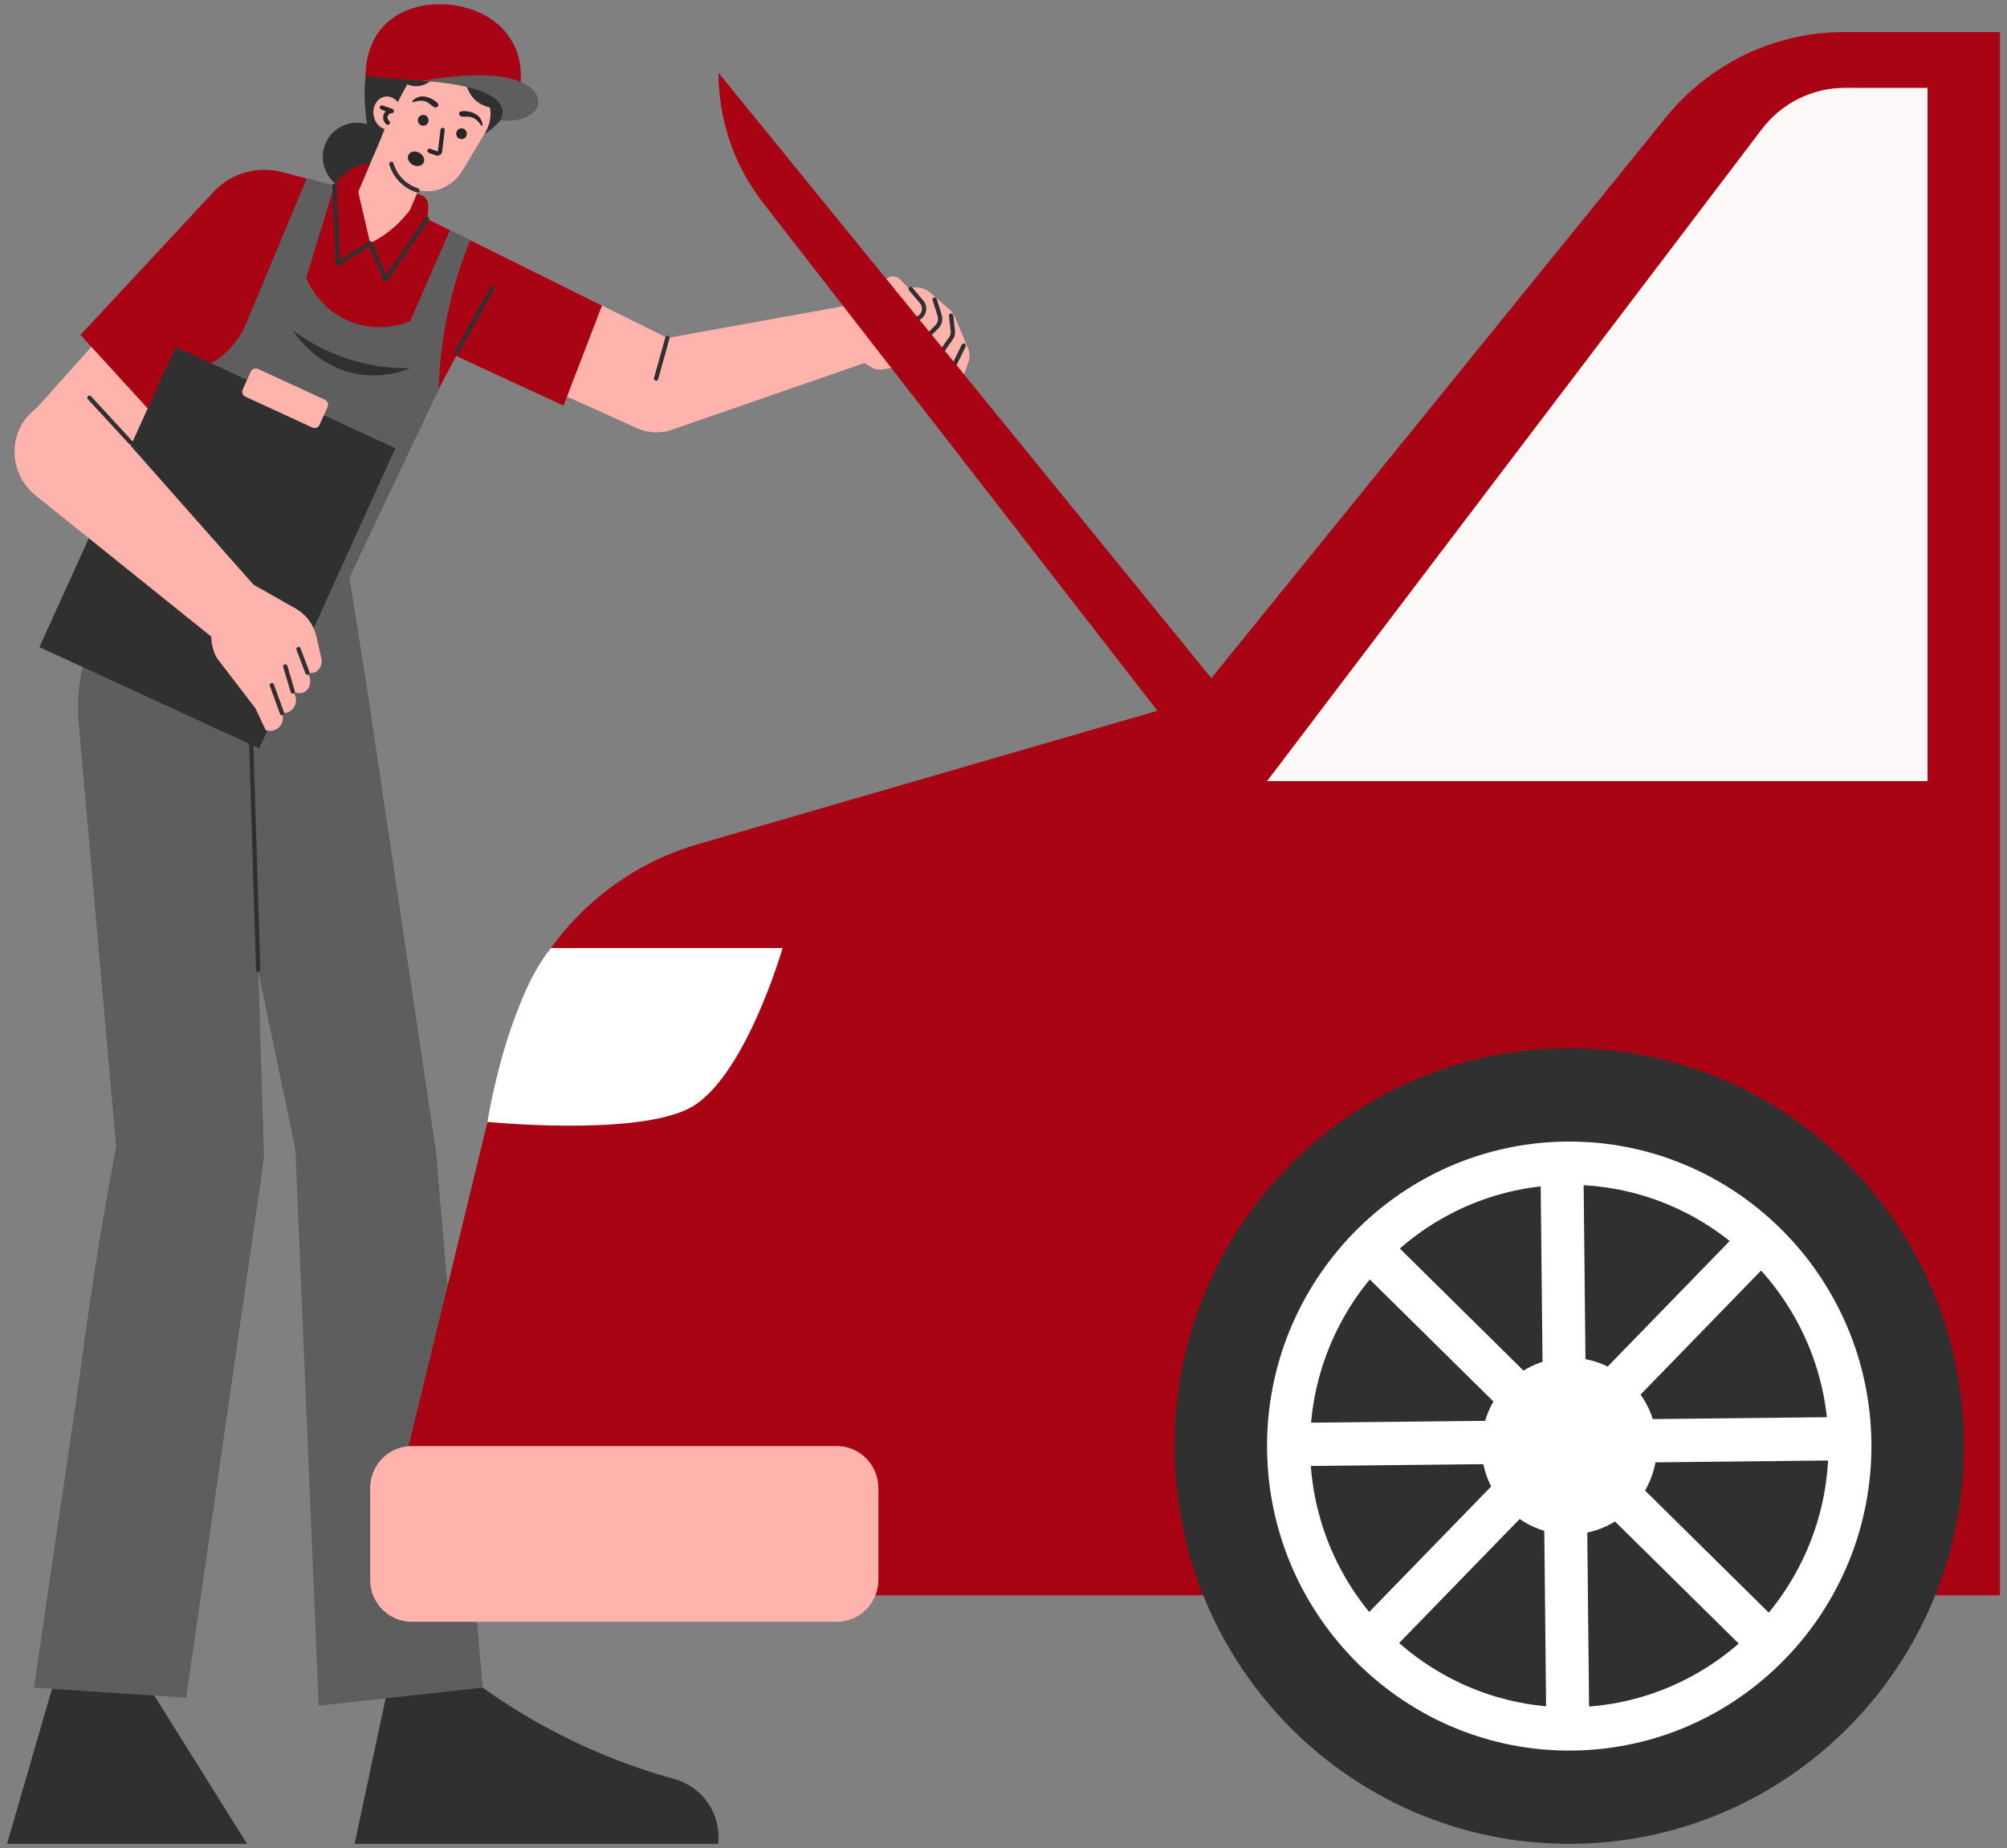
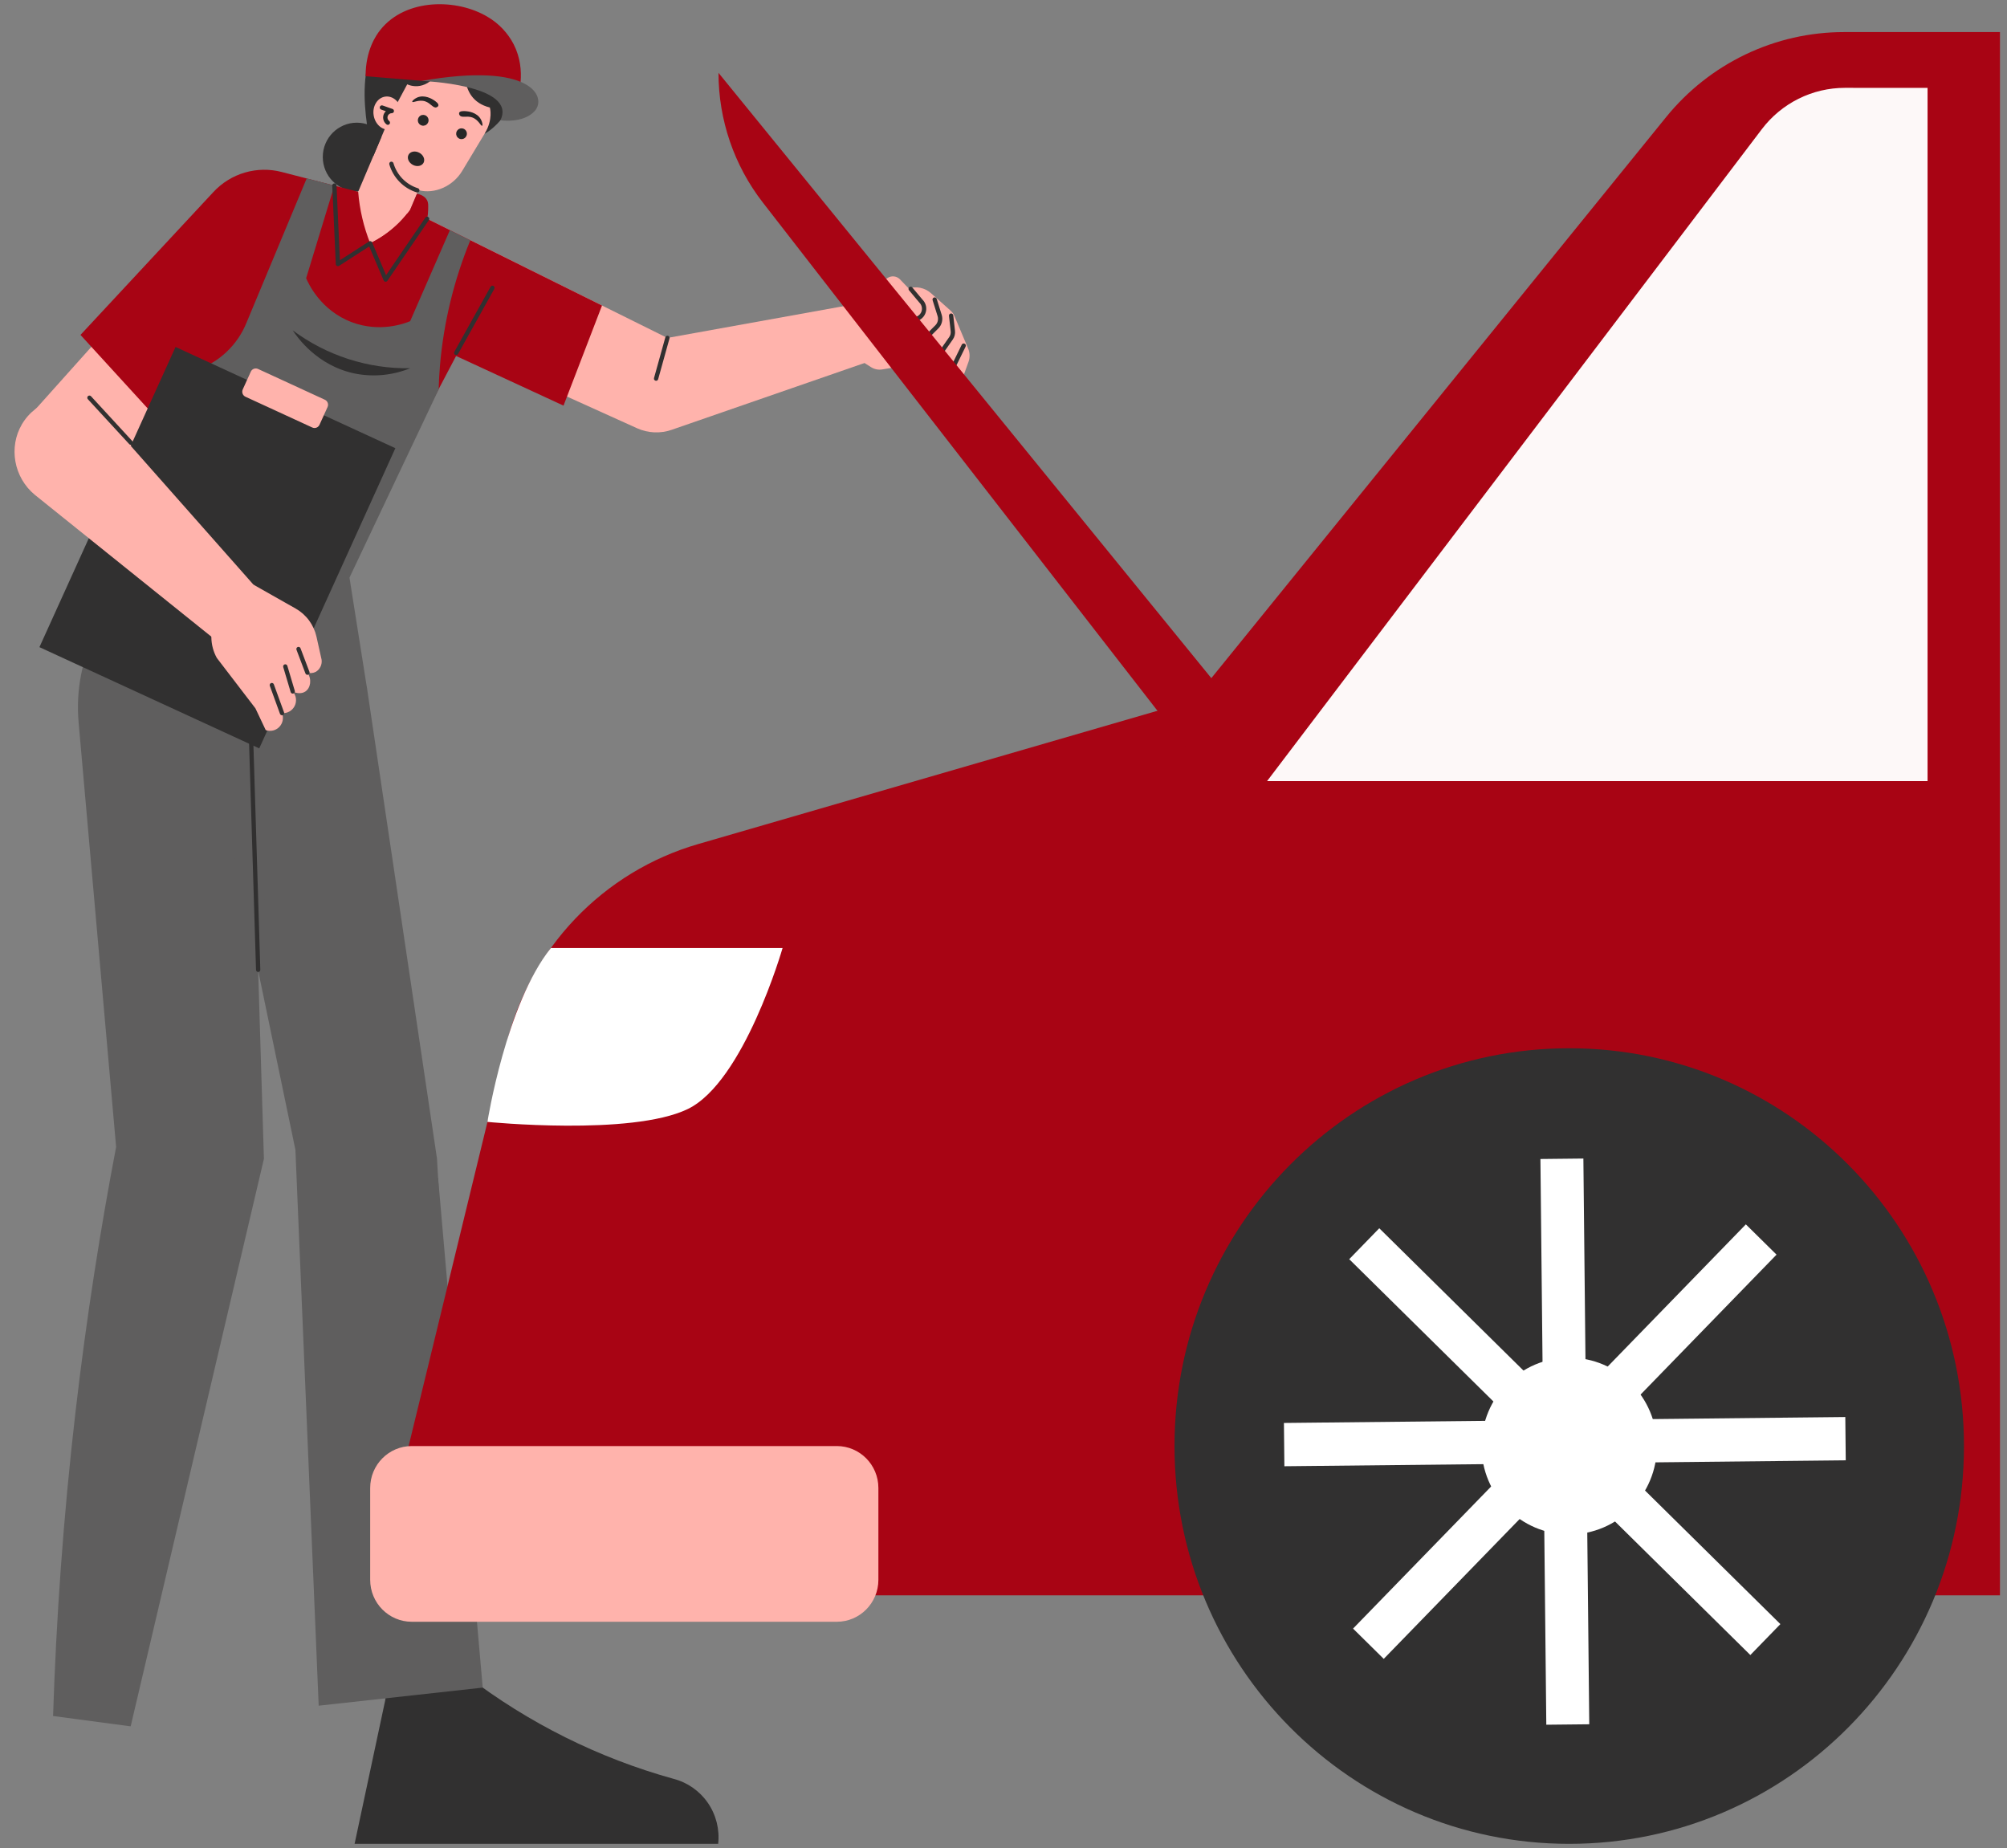
<svg xmlns="http://www.w3.org/2000/svg" width="240" height="221" viewBox="0 0 240 221" fill="none">
  <rect x="0" y="0" width="240" height="221" fill="#808080" stroke="none" />
  <g id="Car diagnostics">
    <path id="Vector" d="M42.668 22.874C44.916 22.874 46.738 21.038 46.738 18.773C46.738 16.508 44.916 14.671 42.668 14.671C40.421 14.671 38.599 16.508 38.599 18.773C38.599 21.038 40.421 22.874 42.668 22.874Z" fill="#313030" />
    <path id="Vector_2" d="M113.689 37.163L111.337 35.068C110.966 34.737 110.515 34.511 110.029 34.414C109.543 34.317 109.04 34.352 108.572 34.515L104.331 35.988L101.205 42.032L104.161 43.906C104.559 44.158 105.035 44.255 105.5 44.178L111.124 43.246L114.859 45.917L115.81 43.287C115.999 42.766 115.985 42.193 115.771 41.682L114.126 37.773C114.026 37.54 113.877 37.331 113.689 37.163Z" fill="#FFB3AC" />
    <path id="Vector_3" d="M106.164 33.225L103.072 35.152L108.333 37.702C108.92 38.205 109.776 38.104 110.18 37.58C110.343 37.346 110.426 37.065 110.414 36.779C110.402 36.494 110.297 36.22 110.115 36.001L107.624 33.411C107.438 33.217 107.192 33.093 106.926 33.059C106.661 33.025 106.392 33.083 106.164 33.225Z" fill="#FFB3AC" />
    <path id="Vector_4" d="M109.236 38.446H109.188C109.12 38.444 109.055 38.414 109.009 38.364C108.962 38.315 108.937 38.248 108.94 38.179C108.939 38.145 108.946 38.111 108.96 38.079C108.974 38.048 108.993 38.019 109.018 37.996C109.043 37.972 109.073 37.954 109.105 37.942C109.137 37.931 109.171 37.926 109.206 37.928C109.415 37.934 109.62 37.875 109.795 37.76C109.97 37.644 110.105 37.477 110.182 37.281C110.253 37.094 110.268 36.891 110.224 36.696C110.181 36.501 110.081 36.323 109.938 36.185L108.699 34.709C108.677 34.683 108.661 34.653 108.651 34.62C108.641 34.588 108.637 34.554 108.64 34.52C108.642 34.486 108.652 34.453 108.667 34.423C108.683 34.392 108.704 34.366 108.73 34.344C108.756 34.322 108.786 34.305 108.818 34.295C108.85 34.285 108.884 34.281 108.918 34.284C108.951 34.286 108.984 34.296 109.014 34.312C109.044 34.327 109.071 34.349 109.092 34.375L110.313 35.832C110.524 36.04 110.669 36.307 110.731 36.597C110.793 36.889 110.769 37.191 110.661 37.469C110.549 37.757 110.353 38.005 110.099 38.18C109.845 38.354 109.544 38.447 109.236 38.446Z" fill="#313030" />
    <path id="Vector_5" d="M110.543 40.829C110.492 40.829 110.443 40.814 110.4 40.785C110.358 40.757 110.325 40.716 110.306 40.669C110.286 40.621 110.281 40.569 110.291 40.519C110.301 40.468 110.326 40.422 110.362 40.386L111.845 38.906C111.988 38.764 112.09 38.585 112.138 38.389C112.186 38.192 112.179 37.986 112.117 37.794L111.519 35.887C111.502 35.823 111.511 35.755 111.543 35.697C111.575 35.639 111.627 35.595 111.69 35.575C111.753 35.556 111.821 35.561 111.88 35.59C111.939 35.619 111.985 35.67 112.008 35.732L112.604 37.632C112.696 37.916 112.707 38.22 112.637 38.51C112.566 38.8 112.418 39.065 112.207 39.275L110.723 40.755C110.675 40.803 110.611 40.829 110.543 40.829Z" fill="#313030" />
    <path id="Vector_6" d="M112.266 42.79C112.214 42.79 112.162 42.773 112.119 42.743C112.091 42.724 112.068 42.699 112.05 42.67C112.031 42.641 112.019 42.609 112.013 42.575C112.008 42.542 112.009 42.508 112.016 42.474C112.024 42.441 112.037 42.41 112.057 42.382L113.512 40.303C113.65 40.104 113.712 39.859 113.685 39.617L113.478 37.776C113.471 37.707 113.49 37.638 113.533 37.584C113.576 37.53 113.638 37.495 113.706 37.487C113.774 37.48 113.843 37.5 113.896 37.543C113.95 37.586 113.985 37.649 113.992 37.717L114.2 39.559C114.242 39.928 114.147 40.299 113.934 40.601L112.481 42.68C112.457 42.714 112.425 42.742 112.387 42.762C112.35 42.781 112.308 42.791 112.266 42.79Z" fill="#313030" />
    <path id="Vector_7" d="M113.794 44.547C113.754 44.547 113.715 44.538 113.68 44.52C113.649 44.505 113.622 44.484 113.6 44.459C113.578 44.433 113.561 44.403 113.55 44.371C113.539 44.339 113.534 44.305 113.537 44.271C113.539 44.237 113.548 44.203 113.563 44.173L115.008 41.218C115.038 41.156 115.092 41.109 115.156 41.087C115.221 41.065 115.292 41.07 115.353 41.1C115.414 41.13 115.461 41.184 115.482 41.249C115.504 41.314 115.5 41.385 115.47 41.447L114.024 44.402C114.003 44.446 113.97 44.482 113.93 44.508C113.889 44.533 113.842 44.547 113.794 44.547Z" fill="#313030" />
    <path id="Vector_8" d="M52.72 16.415L46.695 13.82L41.803 25.358L47.828 27.953L52.72 16.415Z" fill="#FFB3AC" />
    <path id="Vector_9" d="M59.175 13.653C59.583 12.472 59.694 11.206 59.498 9.97C59.302 8.735 58.805 7.567 58.052 6.572C57.299 5.577 56.312 4.786 55.181 4.269C54.051 3.752 52.81 3.526 51.571 3.611C50.332 3.695 49.133 4.088 48.082 4.754C47.03 5.419 46.159 6.337 45.546 7.426C44.932 8.514 44.596 9.738 44.568 10.989C44.539 12.24 44.818 13.479 45.38 14.595C45.418 15.009 45.468 15.381 45.52 15.7C45.83 17.573 46.384 20.927 48.935 22.286C49.063 22.356 49.192 22.416 49.32 22.468C49.565 22.585 49.82 22.679 50.082 22.747C51.964 23.235 54.16 22.285 55.27 20.441L58.309 15.39C58.67 14.851 58.962 14.268 59.175 13.653Z" fill="#FFB3AC" />
-     <path id="Vector_10" d="M52.312 18.617C52.245 18.617 52.179 18.606 52.116 18.582L51.266 18.272C51.204 18.247 51.154 18.199 51.126 18.137C51.099 18.076 51.096 18.006 51.119 17.943C51.142 17.879 51.188 17.827 51.248 17.798C51.308 17.768 51.377 17.764 51.441 17.785L52.292 18.096C52.3 18.099 52.309 18.101 52.317 18.101C52.326 18.101 52.335 18.099 52.343 18.096C52.35 18.09 52.357 18.084 52.362 18.076C52.367 18.069 52.37 18.06 52.371 18.052L52.675 15.507C52.679 15.473 52.689 15.44 52.706 15.411C52.722 15.381 52.745 15.355 52.771 15.334C52.798 15.312 52.828 15.297 52.861 15.288C52.894 15.279 52.928 15.276 52.961 15.28C53.027 15.29 53.086 15.325 53.127 15.378C53.168 15.431 53.187 15.497 53.18 15.564L52.876 18.107C52.859 18.248 52.792 18.377 52.688 18.471C52.583 18.565 52.447 18.617 52.307 18.617H52.312Z" fill="#272727" />
    <path id="Vector_11" d="M55.404 15.381C55.284 15.338 55.154 15.332 55.031 15.364C54.907 15.396 54.796 15.463 54.711 15.559C54.626 15.655 54.571 15.774 54.553 15.901C54.535 16.028 54.556 16.157 54.611 16.273C54.666 16.389 54.755 16.485 54.864 16.55C54.974 16.615 55.101 16.645 55.228 16.638C55.355 16.63 55.477 16.584 55.579 16.506C55.68 16.429 55.756 16.322 55.797 16.201C55.852 16.039 55.841 15.863 55.768 15.709C55.694 15.556 55.563 15.438 55.404 15.381Z" fill="#272727" />
    <path id="Vector_12" d="M50.821 13.775C50.701 13.733 50.571 13.727 50.448 13.758C50.324 13.79 50.213 13.858 50.128 13.954C50.043 14.049 49.988 14.168 49.97 14.295C49.952 14.422 49.972 14.552 50.028 14.668C50.083 14.783 50.172 14.88 50.282 14.944C50.391 15.009 50.518 15.04 50.645 15.032C50.772 15.024 50.894 14.979 50.996 14.901C51.097 14.823 51.173 14.717 51.214 14.595C51.269 14.434 51.258 14.257 51.185 14.104C51.111 13.95 50.98 13.832 50.821 13.775Z" fill="#272727" />
    <path id="Vector_13" d="M51.894 11.986C51.735 11.881 50.781 11.255 49.862 11.674C49.55 11.816 49.259 12.075 49.301 12.176C49.365 12.329 50.081 11.863 50.852 12.122C51.519 12.347 51.789 12.964 52.195 12.833C52.203 12.833 52.39 12.767 52.423 12.626C52.49 12.377 52.034 12.08 51.894 11.986Z" fill="#272727" />
    <path id="Vector_14" d="M57.515 14.298C57.041 13.401 55.908 13.311 55.716 13.296C55.556 13.283 55.012 13.242 54.909 13.476C54.896 13.528 54.894 13.582 54.903 13.635C54.913 13.688 54.934 13.738 54.965 13.781C55.206 14.135 55.795 13.813 56.458 14.04C57.229 14.31 57.511 15.119 57.654 15.038C57.751 14.987 57.677 14.602 57.515 14.298Z" fill="#272727" />
    <path id="Vector_15" d="M49.9 23.017C49.874 23.017 49.849 23.013 49.824 23.006C49.049 22.763 48.345 22.331 47.775 21.747C47.205 21.164 46.786 20.448 46.556 19.663C46.547 19.631 46.544 19.596 46.547 19.562C46.551 19.528 46.561 19.495 46.577 19.465C46.594 19.436 46.616 19.409 46.642 19.388C46.668 19.366 46.699 19.35 46.731 19.341C46.764 19.331 46.798 19.328 46.831 19.332C46.865 19.336 46.897 19.346 46.927 19.363C46.987 19.395 47.031 19.451 47.05 19.517C47.256 20.22 47.631 20.861 48.141 21.384C48.652 21.906 49.282 22.293 49.977 22.511C50.036 22.529 50.086 22.569 50.119 22.621C50.151 22.674 50.164 22.736 50.155 22.798C50.146 22.859 50.115 22.915 50.068 22.955C50.021 22.996 49.962 23.018 49.9 23.017Z" fill="#313030" />
    <path id="Vector_16" d="M37.566 59.777L43.902 82.389L52.254 138.537L56.109 205.461L46.472 206.09L37.156 139.48L26.554 94.863L23.663 82.389L26.876 59.171L37.566 59.777Z" fill="#5F5E5E" />
    <path id="Vector_17" d="M46.686 200.413L42.403 220.496H85.881C86.07 218.766 85.632 217.026 84.648 215.597C83.664 214.167 82.2 213.144 80.527 212.717C71.593 210.237 63.211 206.061 55.83 200.414L46.686 200.413Z" fill="#313030" />
    <path id="Vector_18" d="M19.487 59.777L11.538 75.35C9.805 78.746 9.063 82.568 9.399 86.371L13.886 137.161C12.007 146.988 10.344 157.519 9.045 168.7C7.543 181.632 6.712 193.844 6.347 205.208L15.626 206.444L31.56 138.576L29.767 79.938L33.725 65.486L19.487 59.777Z" fill="#5F5E5E" />
    <path id="Vector_19" d="M104.331 35.989L79.807 40.413L49.143 25.201L44.071 36.698L76.181 51.211C77.487 51.801 78.966 51.868 80.319 51.399L109.273 41.367C107.626 39.574 105.979 37.782 104.331 35.989Z" fill="#FFB3AC" />
    <path id="Vector_20" d="M46.425 23.865L33.318 21.439C32.149 21.222 30.944 21.311 29.817 21.696C28.691 22.081 27.682 22.751 26.885 23.641L2.646 50.732L10.828 58.928L35.115 32.758L46.425 23.865Z" fill="#FFB3AC" />
-     <path id="Vector_21" d="M6.663 200.413L0.843 220.496H29.542L15.498 198.042L6.663 200.413Z" fill="#313030" />
    <path id="Vector_22" d="M46.425 23.864L30.106 22.753C25.164 38.552 20.221 54.351 15.278 70.15L37.04 75.826C44.5 61.646 51.959 47.469 59.419 33.296L46.425 23.864Z" fill="#A80414" />
    <path id="Vector_23" d="M46.425 23.865L33.679 20.565C32.232 20.19 30.712 20.215 29.277 20.635C27.843 21.056 26.546 21.857 25.525 22.956L9.624 40.05L18.206 49.438L30.613 37.243L46.425 23.865Z" fill="#A80414" />
    <path id="Vector_24" d="M49.144 25.201L71.989 36.534L67.386 48.507L48.008 39.55L49.144 25.201Z" fill="#A80414" />
    <path id="Vector_25" d="M42.831 22.927C42.998 25.041 43.482 27.119 44.266 29.087C45.544 28.464 46.711 27.633 47.721 26.627C48.203 26.145 48.646 25.626 49.045 25.073C48.917 24.387 48.605 23.749 48.143 23.228C47.681 22.708 47.087 22.324 46.425 22.119C44.466 21.533 42.925 22.845 42.831 22.927Z" fill="#FFB3AC" />
-     <path id="Vector_26" d="M44.248 19.591H44.174C43.472 19.624 42.785 19.809 42.16 20.132C41.535 20.456 40.987 20.912 40.552 21.468L39.988 22.189L39.315 31.57L44.267 29.087L42.831 22.927L44.248 19.591Z" fill="#A80414" />
    <path id="Vector_27" d="M49.858 23.162C49.588 23.803 49.317 24.443 49.045 25.081C48.646 25.634 48.203 26.154 47.721 26.635C46.712 27.641 45.544 28.472 44.267 29.095C44.883 30.543 45.498 31.991 46.114 33.44L51.084 26.176C51.153 25.813 51.192 25.445 51.2 25.076C51.213 24.523 51.22 24.247 51.084 23.97C50.803 23.396 50.12 23.217 49.858 23.162Z" fill="#A80414" />
    <path id="Vector_28" d="M36.675 21.334C34.283 27.066 31.892 32.798 29.502 38.53C28.967 39.874 28.148 41.085 27.1 42.076C26.053 43.068 24.803 43.817 23.438 44.271L12.544 73.822L43.898 82.389L41.791 69.073L52.456 46.571C52.48 45.621 52.534 44.65 52.617 43.657C53.063 38.524 54.286 33.49 56.243 28.73L53.801 27.518L49.047 38.409C48.377 38.684 45.449 39.799 42.071 38.53C38.317 37.123 36.854 33.844 36.608 33.27C37.735 29.577 38.861 25.884 39.986 22.191L36.675 21.334Z" fill="#5F5E5E" />
-     <path id="Vector_29" d="M30.453 102.304L30.874 115.976L31.516 136.813C31.552 137.985 31.486 139.159 31.318 140.32L22.264 203.025L4.06 201.817L11.984 147.851L23.667 134.473L30.453 102.304Z" fill="#5F5E5E" />
    <path id="Vector_30" d="M27.829 101.449C30.327 113.464 32.826 125.48 35.325 137.496C36.253 159.654 37.181 181.813 38.109 203.974L57.725 201.813L52.393 140.932L27.829 101.449Z" fill="#5F5E5E" />
    <path id="Vector_31" d="M46.694 13.82L48.698 10.08C48.698 10.08 50.772 11.173 52.436 8.583C54.1 5.993 55.833 6.843 55.833 6.843C55.833 6.843 54.421 11.821 58.577 12.857C58.577 12.857 59.006 14.253 57.956 15.995C57.956 15.995 60.665 14.639 61.95 10.451C63.235 6.263 56.81 4.623 56.81 4.623C56.81 4.623 51.096 0.189 46.263 3.846C41.43 7.503 44.654 18.64 44.654 18.64L46.694 13.82Z" fill="#313030" />
    <path id="Vector_32" d="M48.011 13.271C47.85 12.186 46.975 11.418 46.055 11.555C45.135 11.693 44.513 12.686 44.679 13.771C44.845 14.856 45.715 15.626 46.635 15.487C47.555 15.348 48.168 14.358 48.011 13.271Z" fill="#FFB3AC" />
    <path id="Vector_33" d="M46.378 14.929C46.32 14.929 46.265 14.909 46.22 14.874C46.056 14.748 45.934 14.576 45.869 14.379C45.803 14.183 45.798 13.971 45.853 13.772C45.904 13.59 46.004 13.427 46.141 13.299L45.581 13.103C45.517 13.081 45.464 13.034 45.434 12.972C45.404 12.91 45.4 12.839 45.422 12.774C45.445 12.709 45.492 12.656 45.553 12.626C45.614 12.596 45.685 12.591 45.749 12.614L46.942 13.032C46.998 13.053 47.046 13.093 47.076 13.145C47.106 13.197 47.118 13.259 47.108 13.319C47.098 13.378 47.067 13.432 47.022 13.472C46.976 13.511 46.919 13.534 46.858 13.535C46.75 13.532 46.643 13.565 46.554 13.627C46.465 13.69 46.397 13.779 46.362 13.882C46.326 13.986 46.324 14.098 46.355 14.203C46.387 14.308 46.45 14.4 46.537 14.466C46.58 14.499 46.611 14.544 46.626 14.596C46.641 14.648 46.64 14.703 46.623 14.755C46.605 14.806 46.572 14.85 46.529 14.881C46.485 14.913 46.433 14.93 46.379 14.929H46.378Z" fill="#272727" />
    <path id="Vector_34" d="M43.718 9.113L50.968 9.708C52.833 9.237 54.784 9.231 56.652 9.691C58.52 10.15 60.249 11.062 61.688 12.347C61.931 11.689 63.043 8.479 61.431 5.305C60.729 3.951 59.665 2.822 58.359 2.046C54.693 -0.195 48.526 -0.241 45.489 3.564C44.992 4.181 43.717 5.982 43.718 9.113Z" fill="#A80414" />
    <path id="Vector_35" d="M59.839 14.384C59.839 14.384 62.613 14.81 63.977 13.234C65.342 11.658 63.727 7.349 50.409 9.675C50.409 9.675 61.924 10.108 59.839 14.384Z" fill="#5F5E5E" />
    <path id="Vector_36" d="M35.003 39.502C39.063 42.525 43.998 44.118 49.045 44.035C46.971 44.881 44.698 45.106 42.5 44.682C37.888 43.763 35.482 40.236 35.003 39.502Z" fill="#313030" />
    <path id="Vector_37" d="M54.555 42.458C54.51 42.459 54.466 42.447 54.426 42.425C54.367 42.391 54.324 42.335 54.305 42.269C54.287 42.203 54.295 42.132 54.329 42.072L58.658 34.302C58.674 34.271 58.696 34.244 58.722 34.222C58.749 34.2 58.779 34.183 58.812 34.173C58.845 34.163 58.88 34.16 58.914 34.164C58.948 34.167 58.982 34.178 59.012 34.195C59.042 34.212 59.068 34.235 59.089 34.262C59.11 34.29 59.126 34.321 59.135 34.355C59.144 34.388 59.146 34.423 59.141 34.458C59.136 34.492 59.124 34.525 59.106 34.555L54.777 42.325C54.755 42.365 54.723 42.398 54.684 42.422C54.645 42.445 54.6 42.458 54.555 42.458Z" fill="#313030" />
    <path id="Vector_38" d="M30.873 116.236C30.806 116.236 30.742 116.209 30.694 116.163C30.646 116.116 30.618 116.052 30.616 115.984L29.763 88.201C29.761 88.156 29.771 88.112 29.792 88.072L34.777 78.556C34.811 78.499 34.865 78.458 34.928 78.44C34.992 78.422 35.06 78.429 35.118 78.46C35.176 78.491 35.22 78.544 35.241 78.607C35.262 78.67 35.258 78.738 35.23 78.799L30.279 88.252L31.13 115.965C31.131 115.999 31.125 116.033 31.113 116.065C31.102 116.097 31.083 116.126 31.06 116.15C31.037 116.175 31.009 116.195 30.979 116.209C30.948 116.223 30.915 116.231 30.881 116.232L30.873 116.236Z" fill="#313030" />
    <path id="Vector_39" d="M47.279 53.597L20.993 41.491L4.715 77.389L31.001 89.495L47.279 53.597Z" fill="#313030" />
    <path id="Vector_40" d="M38.848 47.802L30.856 44.121C30.529 43.97 30.141 44.115 29.991 44.446L29.028 46.571C28.878 46.901 29.022 47.292 29.35 47.443L37.342 51.123C37.67 51.274 38.057 51.129 38.207 50.798L39.171 48.673C39.321 48.343 39.176 47.953 38.848 47.802Z" fill="#FFB3AC" />
    <path id="Vector_41" d="M34.12 74.226L11.149 48.244C8.065 46.716 4.33 47.843 2.629 50.726C1.008 53.463 1.643 57.09 4.162 59.172L28.337 78.597L34.12 74.226Z" fill="#FFB3AC" />
    <path id="Vector_42" d="M50.652 19.46C50.86 19.057 50.624 18.519 50.126 18.258C49.628 17.997 49.056 18.113 48.848 18.516C48.64 18.919 48.876 19.457 49.374 19.718C49.872 19.979 50.444 19.863 50.652 19.46Z" fill="#272727" />
    <path id="Vector_43" d="M30.307 69.915L35.356 72.774C35.982 73.129 36.528 73.613 36.957 74.194C37.386 74.776 37.69 75.441 37.847 76.148C38.049 77.06 38.251 77.97 38.455 78.88C38.497 79.164 38.454 79.454 38.333 79.713C38.211 79.972 38.016 80.189 37.773 80.337C37.461 80.499 37.1 80.536 36.763 80.439C37.322 81.254 37.132 82.269 36.528 82.685C36.11 82.971 35.514 82.958 35.001 82.685C35.209 82.917 35.343 83.206 35.385 83.515C35.427 83.825 35.376 84.14 35.238 84.419C35.1 84.699 34.881 84.93 34.611 85.082C34.341 85.235 34.031 85.302 33.722 85.275C33.833 85.552 33.861 85.855 33.804 86.148C33.748 86.441 33.608 86.712 33.402 86.926C33.196 87.141 32.933 87.291 32.645 87.359C32.356 87.426 32.054 87.408 31.776 87.307C31.365 86.444 30.954 85.577 30.545 84.708L25.926 78.678C25.505 77.919 25.281 77.065 25.274 76.195C25.266 75.325 25.477 74.467 25.885 73.7L30.307 69.915Z" fill="#FFB3AC" />
    <path id="Vector_44" d="M33.724 85.534C33.671 85.534 33.619 85.517 33.576 85.487C33.533 85.456 33.5 85.413 33.482 85.363L32.272 82.031C32.257 81.998 32.25 81.963 32.25 81.928C32.25 81.893 32.257 81.858 32.271 81.825C32.285 81.793 32.305 81.763 32.33 81.739C32.356 81.715 32.386 81.696 32.419 81.684C32.452 81.672 32.487 81.666 32.522 81.668C32.557 81.67 32.591 81.68 32.623 81.696C32.654 81.712 32.682 81.734 32.704 81.761C32.727 81.788 32.743 81.819 32.753 81.853L33.965 85.185C33.988 85.25 33.985 85.321 33.957 85.383C33.928 85.445 33.876 85.493 33.812 85.517C33.784 85.528 33.754 85.534 33.724 85.534Z" fill="#313030" />
    <path id="Vector_45" d="M35.004 82.944C34.948 82.944 34.895 82.925 34.85 82.892C34.806 82.859 34.774 82.812 34.758 82.759L33.875 79.79C33.863 79.757 33.857 79.722 33.859 79.686C33.86 79.651 33.869 79.616 33.885 79.584C33.9 79.552 33.922 79.523 33.949 79.5C33.976 79.477 34.008 79.46 34.041 79.45C34.075 79.44 34.111 79.437 34.146 79.441C34.181 79.445 34.215 79.456 34.245 79.474C34.276 79.492 34.302 79.516 34.323 79.545C34.344 79.574 34.358 79.607 34.366 79.642L35.25 82.61C35.27 82.675 35.263 82.746 35.23 82.807C35.198 82.867 35.143 82.912 35.078 82.932C35.054 82.94 35.029 82.944 35.004 82.944Z" fill="#313030" />
    <path id="Vector_46" d="M36.765 80.698C36.713 80.698 36.662 80.682 36.619 80.653C36.576 80.623 36.543 80.58 36.525 80.531L35.461 77.719C35.446 77.686 35.439 77.652 35.438 77.617C35.438 77.581 35.445 77.547 35.458 77.514C35.471 77.482 35.491 77.452 35.516 77.428C35.541 77.403 35.571 77.384 35.603 77.372C35.636 77.359 35.671 77.353 35.706 77.355C35.74 77.356 35.775 77.365 35.806 77.38C35.838 77.395 35.866 77.416 35.889 77.443C35.912 77.469 35.929 77.5 35.94 77.533L37.005 80.347C37.029 80.411 37.028 80.483 37 80.545C36.972 80.608 36.921 80.657 36.857 80.681C36.828 80.693 36.796 80.698 36.765 80.698Z" fill="#313030" />
    <path id="Vector_47" d="M15.647 53.198C15.612 53.197 15.577 53.19 15.544 53.176C15.512 53.161 15.483 53.141 15.459 53.115L10.506 47.738C10.459 47.688 10.434 47.621 10.437 47.552C10.439 47.483 10.469 47.418 10.518 47.371C10.568 47.325 10.635 47.3 10.703 47.302C10.771 47.304 10.836 47.334 10.882 47.384L15.836 52.762C15.882 52.813 15.906 52.88 15.903 52.948C15.901 53.016 15.871 53.081 15.822 53.128C15.774 53.172 15.712 53.197 15.647 53.198Z" fill="#313030" />
    <path id="Vector_48" d="M78.456 45.535C78.416 45.535 78.377 45.526 78.341 45.508C78.306 45.49 78.275 45.464 78.251 45.432C78.227 45.401 78.21 45.364 78.203 45.324C78.195 45.285 78.197 45.244 78.208 45.206L79.561 40.343C79.569 40.31 79.584 40.278 79.605 40.251C79.626 40.223 79.652 40.2 79.681 40.182C79.711 40.165 79.744 40.154 79.778 40.15C79.812 40.145 79.847 40.148 79.879 40.157C79.912 40.166 79.943 40.182 79.97 40.204C79.997 40.225 80.019 40.252 80.036 40.283C80.052 40.313 80.062 40.346 80.066 40.381C80.069 40.415 80.066 40.45 80.056 40.483L78.703 45.346C78.687 45.4 78.655 45.448 78.611 45.482C78.566 45.516 78.512 45.535 78.456 45.535Z" fill="#313030" />
    <path id="Vector_49" d="M46.112 33.691H46.087C46.041 33.687 45.997 33.67 45.96 33.642C45.923 33.614 45.894 33.577 45.876 33.535L44.148 29.472L40.55 31.79C40.511 31.815 40.468 31.829 40.422 31.831C40.377 31.833 40.332 31.823 40.292 31.802C40.252 31.781 40.218 31.75 40.194 31.711C40.169 31.673 40.156 31.629 40.154 31.583L39.73 22.205C39.728 22.171 39.733 22.137 39.745 22.105C39.756 22.073 39.774 22.043 39.797 22.018C39.82 21.993 39.847 21.973 39.878 21.958C39.908 21.944 39.941 21.936 39.975 21.934C40.009 21.93 40.044 21.934 40.077 21.945C40.109 21.956 40.139 21.973 40.165 21.997C40.19 22.02 40.21 22.049 40.224 22.081C40.238 22.112 40.244 22.147 40.244 22.181L40.647 31.117L44.127 28.877C44.158 28.856 44.194 28.843 44.231 28.838C44.268 28.833 44.306 28.836 44.342 28.847C44.377 28.858 44.41 28.877 44.438 28.902C44.466 28.927 44.488 28.958 44.502 28.993L46.166 32.905L50.867 26.022C50.906 25.966 50.965 25.927 51.032 25.914C51.099 25.902 51.169 25.917 51.225 25.956C51.281 25.995 51.319 26.055 51.332 26.122C51.344 26.19 51.33 26.26 51.291 26.316L46.326 33.577C46.302 33.612 46.27 33.641 46.233 33.661C46.196 33.681 46.154 33.691 46.112 33.691Z" fill="#313030" />
    <path id="Vector_50" d="M204.34 190.777H61.557C52.887 190.777 46.511 182.586 48.578 174.1L60.516 125.019C61.9 119.327 64.75 114.103 68.778 109.876C72.807 105.649 77.871 102.568 83.46 100.945L142.698 83.753L199.238 14.003C201.814 10.826 205.059 8.265 208.737 6.507C212.416 4.748 216.436 3.836 220.508 3.836H239.158V190.777H204.34Z" fill="#A80414" />
    <path id="Vector_51" d="M154.742 93.243L85.92 8.713C85.918 14.33 87.783 19.786 91.215 24.211L147.755 97.032L154.742 93.243Z" fill="#A80414" />
    <path id="Vector_52" d="M187.651 220.496C213.721 220.496 234.855 199.198 234.855 172.926C234.855 146.653 213.721 125.355 187.651 125.355C161.582 125.355 140.448 146.653 140.448 172.926C140.448 199.198 161.582 220.496 187.651 220.496Z" fill="#313030" />
-     <path id="Vector_53" d="M188.028 209.341C168.104 209.551 151.726 193.38 151.518 173.308C151.309 153.235 167.349 136.723 187.273 136.513C207.197 136.303 223.577 152.467 223.785 172.546C223.993 192.625 207.952 209.131 188.028 209.341ZM187.333 141.688C170.243 141.868 156.482 156.027 156.66 173.252C156.839 190.477 170.885 204.344 187.976 204.164C205.066 203.984 218.827 189.824 218.649 172.599C218.47 155.374 204.424 141.508 187.333 141.688Z" fill="white" />
    <path id="Vector_54" d="M189.343 138.543L184.206 138.598L184.909 206.25L190.046 206.196L189.343 138.543Z" fill="white" />
    <path id="Vector_55" d="M220.664 169.454L153.534 170.163L153.588 175.34L220.718 174.631L220.664 169.454Z" fill="white" />
    <path id="Vector_56" d="M208.772 146.415L161.8 194.754L165.469 198.375L212.441 150.036L208.772 146.415Z" fill="white" />
    <path id="Vector_57" d="M164.935 146.88L161.342 150.579L209.308 197.916L212.901 194.218L164.935 146.88Z" fill="white" />
    <path id="Vector_58" d="M187.651 183.497C193.444 183.497 198.14 178.764 198.14 172.926C198.14 167.087 193.444 162.354 187.651 162.354C181.857 162.354 177.161 167.087 177.161 172.926C177.161 178.764 181.857 183.497 187.651 183.497Z" fill="white" />
    <path id="Vector_59" d="M230.5 10.512V93.406H151.52L210.683 15.447C211.85 13.91 213.352 12.665 215.074 11.808C216.795 10.951 218.689 10.505 220.609 10.505L230.5 10.512Z" fill="#FDF8F8" />
    <path id="Vector_60" d="M65.874 113.372H93.581C93.581 113.372 88.975 129.385 82.229 132.63C75.483 135.875 58.287 134.161 58.287 134.161C58.287 134.161 60.523 120.035 65.874 113.372Z" fill="white" />
    <path id="Vector_61" d="M100.064 172.925H49.242C46.494 172.925 44.267 175.17 44.267 177.94V188.924C44.267 191.693 46.494 193.938 49.242 193.938H100.064C102.812 193.938 105.039 191.693 105.039 188.924V177.94C105.039 175.17 102.812 172.925 100.064 172.925Z" fill="#FFB3AC" />
  </g>
</svg>